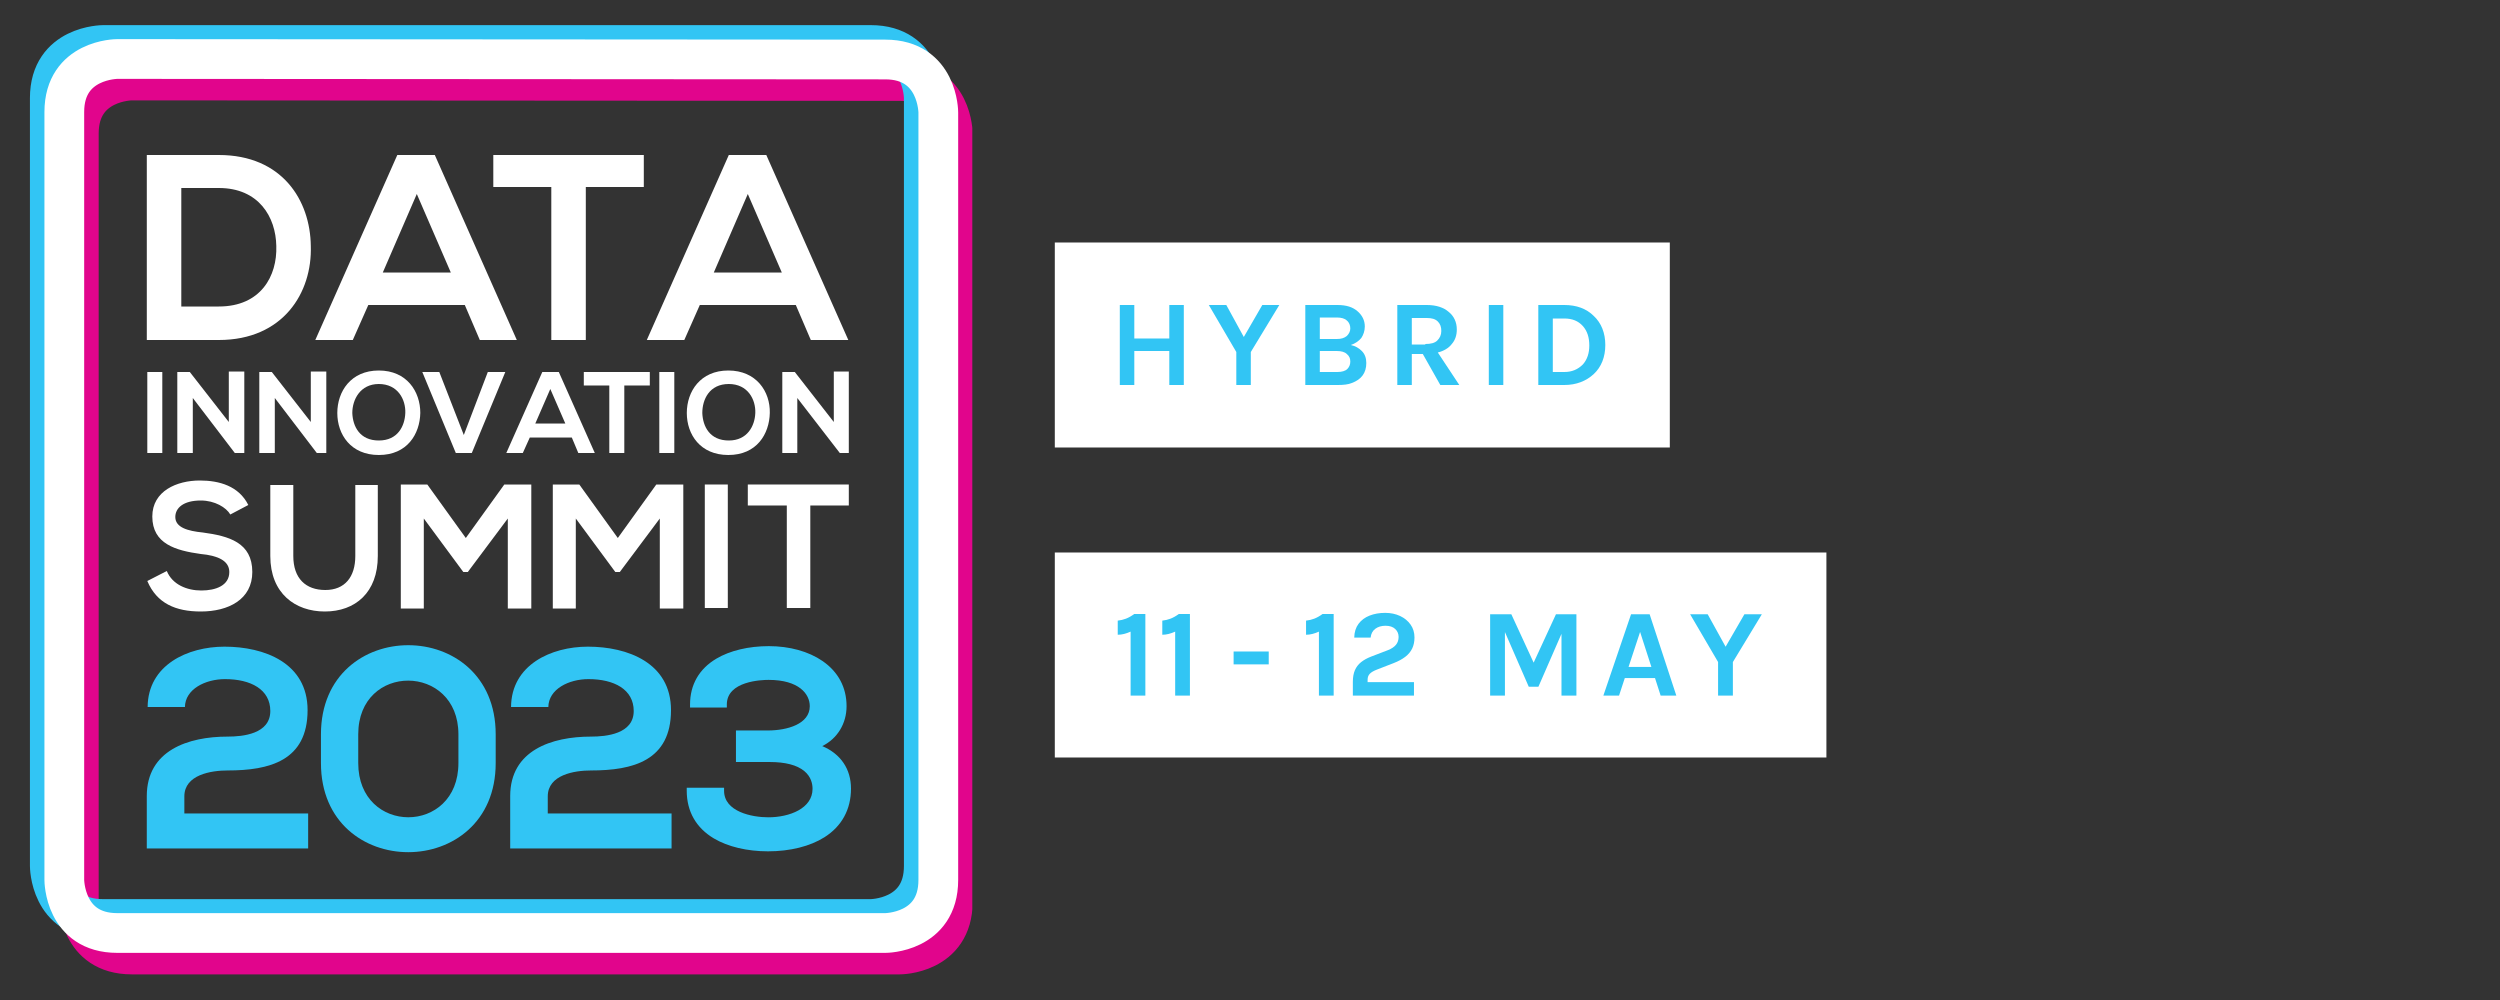
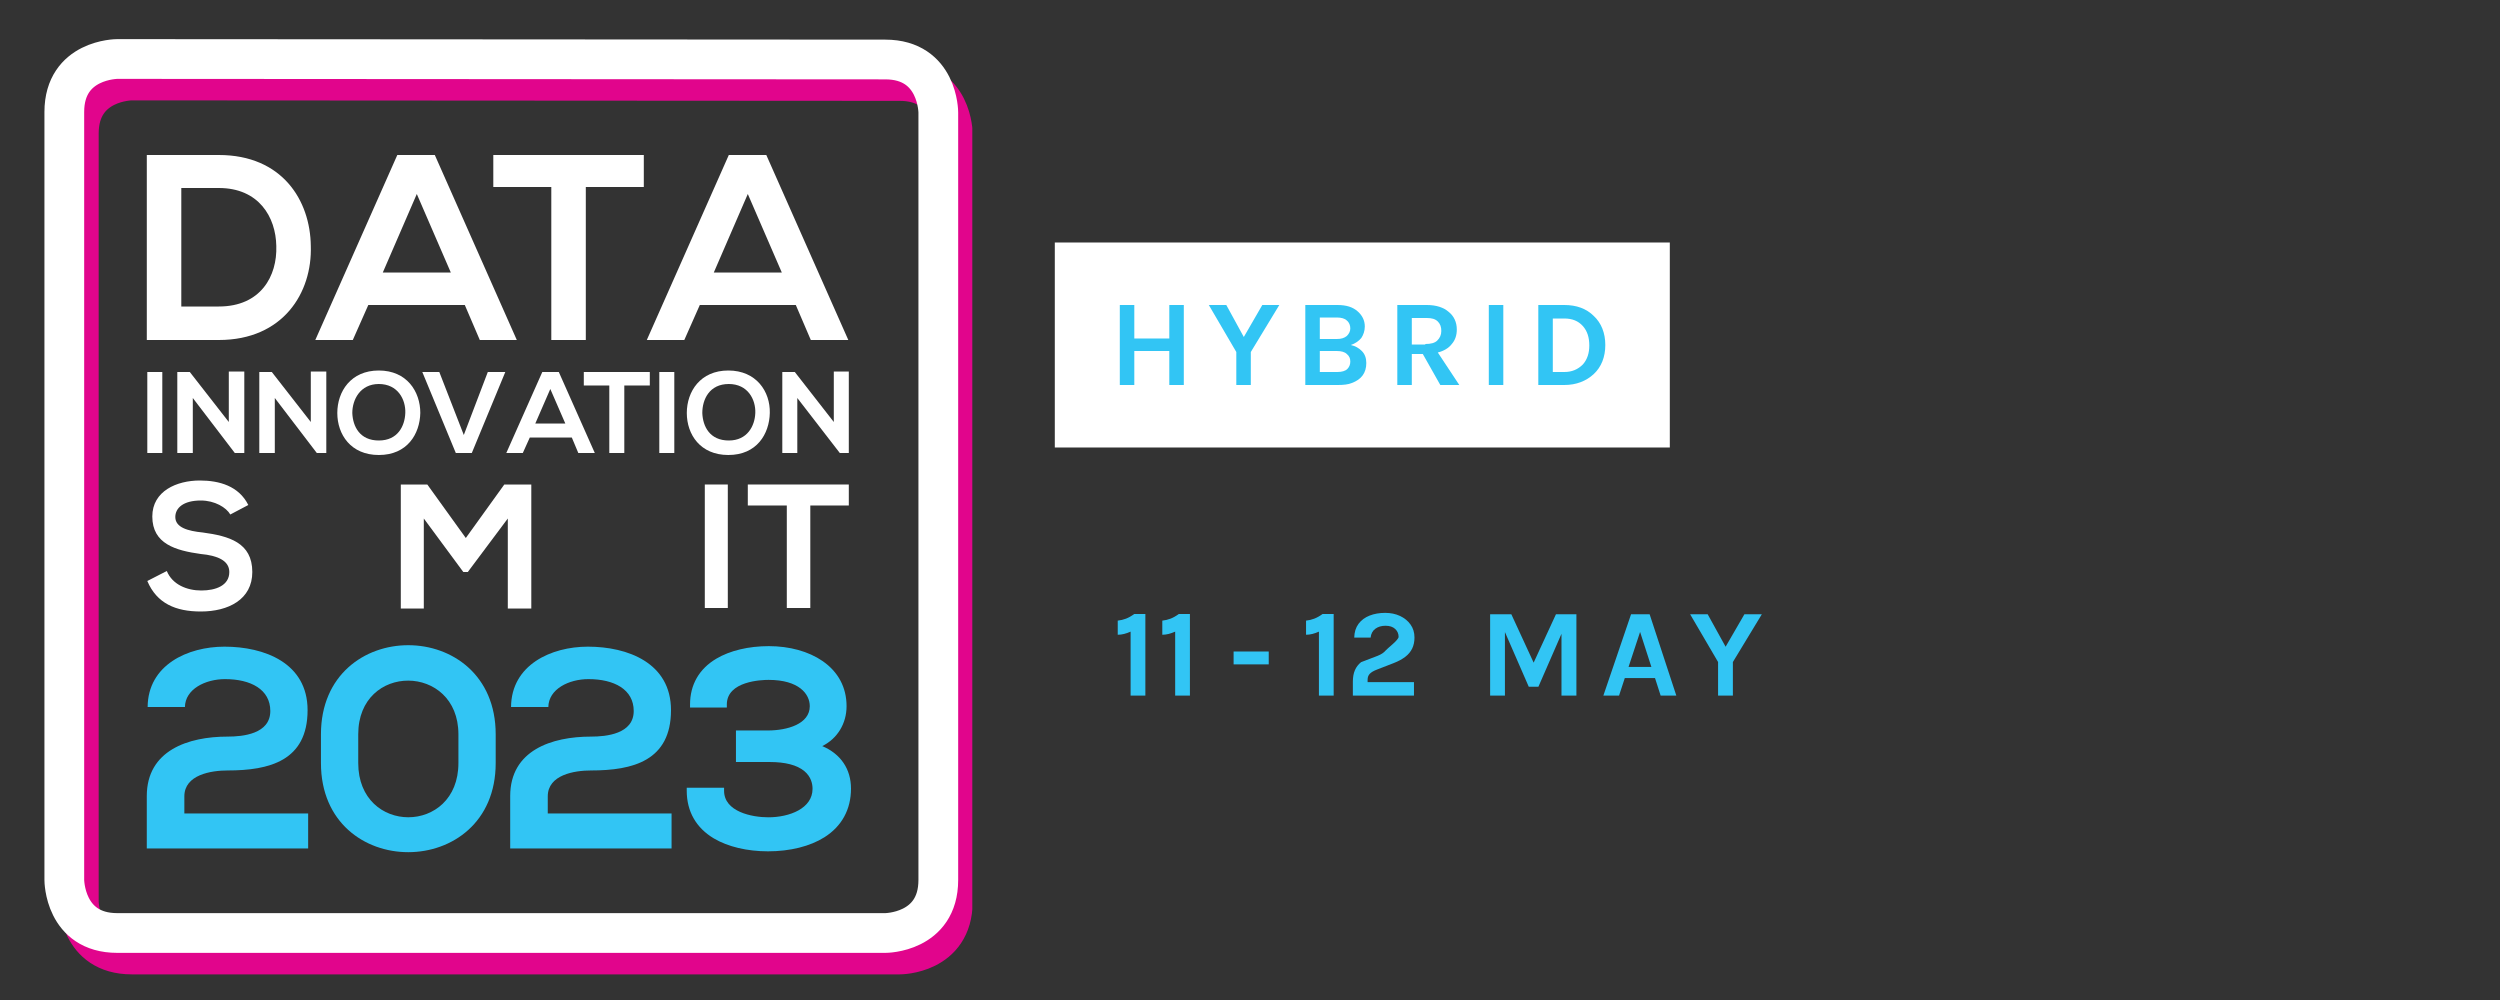
<svg xmlns="http://www.w3.org/2000/svg" xmlns:xlink="http://www.w3.org/1999/xlink" version="1.1" id="Layer_1" x="0px" y="0px" viewBox="0 0 500 200" style="enable-background:new 0 0 500 200;" xml:space="preserve">
  <rect x="0" y="0" width="500" height="200" fill="#333333" stroke="none" />
  <style type="text/css">
	
		.st0{clip-path:url(#SVGID_00000072252690351449764080000003969973268579903142_);fill:none;stroke:#E1058C;stroke-width:7.949;}
	.st1{clip-path:url(#SVGID_00000023268934674429181980000017394292450508116865_);fill:#FFFFFF;}
	.st2{fill:#FFFFFF;}
	.st3{clip-path:url(#SVGID_00000007402767623865477290000001091711846578653599_);fill:#FFFFFF;}
	.st4{clip-path:url(#SVGID_00000144298158222815642620000009463791606809484460_);fill:#FFFFFF;}
	.st5{clip-path:url(#SVGID_00000123419160532285614870000007653269351287590057_);fill:#FFFFFF;}
	.st6{clip-path:url(#SVGID_00000006691853242554157840000009188189182681432748_);fill:#FFFFFF;}
	
		.st7{clip-path:url(#SVGID_00000049208989010764814370000010992717844159933577_);fill:none;stroke:#32C5F4;stroke-width:7.949;}
	
		.st8{clip-path:url(#SVGID_00000180343351830525048650000010703445402868887483_);fill:none;stroke:#FFFFFF;stroke-width:7.949;}
	.st9{fill:#32C5F4;}
</style>
  <g>
    <g>
      <g>
        <g>
          <g>
            <g>
              <g>
                <g>
                  <defs>
                    <rect id="SVGID_1_" x="5.961" y="5" width="188.5" height="190" />
                  </defs>
                  <clipPath id="SVGID_00000144330601813358628950000006137912195082348932_">
                    <use xlink:href="#SVGID_1_" style="overflow:visible;" />
                  </clipPath>
                  <path style="clip-path:url(#SVGID_00000144330601813358628950000006137912195082348932_);fill:none;stroke:#E1058C;stroke-width:7.949;" d="          M26.361,16.1c0,0-10.6,0-10.6,10.6v153.6c0,0,0,10.6,10.6,10.6          h153.6c0,0,10.6,0,10.6-10.6v-153.5c0,0,0-10.6-10.6-10.6L26.361,16.1          z" />
                </g>
              </g>
            </g>
          </g>
        </g>
        <g>
          <g>
            <g>
              <g>
                <g>
                  <defs>
                    <rect id="SVGID_00000118393887822487210820000008975744147935129995_" x="5.961" y="5" width="188.5" height="190" />
                  </defs>
                  <clipPath id="SVGID_00000140000458309564144510000004594239179383614610_">
                    <use xlink:href="#SVGID_00000118393887822487210820000008975744147935129995_" style="overflow:visible;" />
                  </clipPath>
                  <path style="clip-path:url(#SVGID_00000140000458309564144510000004594239179383614610_);fill:#FFFFFF;" d="          M36.261,61.3h7.5c8.4,0,11.7-6.1,11.5-12.1          c-0.1-5.8-3.5-11.6-11.5-11.6h-7.5V61.3L36.261,61.3z M62.161,49.2          c0.3,9.3-5.5,18.8-18.4,18.8H29.361V31h14.4          C56.461,31,62.061,40.1,62.161,49.2" />
                </g>
              </g>
            </g>
          </g>
        </g>
        <path class="st2" d="M83.361,38.8l-6.8,15.7h13.6L83.361,38.8z M92.961,61     H73.661l-3.1,7h-7.5l16.4-37h7.5l16.4,37h-7.4L92.961,61     z" />
        <polygon class="st2" points="110.261,37.4 98.661,37.4 98.661,31 128.761,31      128.761,37.4 117.161,37.4 117.161,68 110.261,68    " />
        <path class="st2" d="M149.561,38.8l-6.8,15.7h13.6L149.561,38.8z M159.161,61     h-19.2l-3.1,7h-7.5l16.4-37h7.5l16.4,37h-7.5L159.161,61z" />
        <rect x="29.461" y="74.4" class="st2" width="3" height="16.2" />
        <polygon class="st2" points="45.761,74.3 48.861,74.3 48.861,90.6 46.961,90.6      46.961,90.6 38.561,79.6 38.561,90.6 35.461,90.6 35.461,74.4      37.961,74.4 45.761,84.4    " />
        <polygon class="st2" points="62.161,74.3 65.261,74.3 65.261,90.6 63.361,90.6      63.361,90.6 54.961,79.6 54.961,90.6 51.861,90.6 51.861,74.4      54.361,74.4 62.161,84.4    " />
        <g>
          <g>
            <g>
              <g>
                <g>
                  <g>
                    <defs>
                      <rect id="SVGID_00000055692947012295300260000016460884592127480988_" x="5.961" y="5" width="188.5" height="190" />
                    </defs>
                    <clipPath id="SVGID_00000022519964394965896650000008796830795182347708_">
                      <use xlink:href="#SVGID_00000055692947012295300260000016460884592127480988_" style="overflow:visible;" />
                    </clipPath>
                    <path style="clip-path:url(#SVGID_00000022519964394965896650000008796830795182347708_);fill:#FFFFFF;" d="           M70.461,82.6c0.1,2.7,1.5,5.5,5.3,5.5s5.2-2.9,5.3-5.5           c0.1-2.7-1.5-5.8-5.3-5.8           C72.061,76.8,70.461,79.9,70.461,82.6 M84.061,82.6           c-0.1,4.2-2.6,8.4-8.3,8.4c-5.6,0-8.3-4.1-8.3-8.4           s2.7-8.5,8.3-8.5S84.061,78.3,84.061,82.6" />
                  </g>
                </g>
              </g>
            </g>
          </g>
        </g>
        <polygon class="st2" points="94.361,90.6 91.161,90.6 84.461,74.4 87.861,74.4      92.761,87 97.561,74.4 101.061,74.4    " />
        <path class="st2" d="M110.061,77.8l-3,6.9h6L110.061,77.8z M114.361,87.5h-8.4     l-1.4,3.1h-3.3l7.2-16.2h3.3l7.2,16.2h-3.3L114.361,87.5z" />
        <polygon class="st2" points="121.861,77.1 116.761,77.1 116.761,74.4 129.961,74.4      129.961,77.1 124.861,77.1 124.861,90.6 121.861,90.6    " />
        <rect x="131.861" y="74.4" class="st2" width="3" height="16.2" />
        <g>
          <g>
            <g>
              <g>
                <g>
                  <g>
                    <defs>
                      <rect id="SVGID_00000173852707898436797470000005780148025337318795_" x="5.961" y="5" width="188.5" height="190" />
                    </defs>
                    <clipPath id="SVGID_00000048479421482011986430000005111070378887359151_">
                      <use xlink:href="#SVGID_00000173852707898436797470000005780148025337318795_" style="overflow:visible;" />
                    </clipPath>
                    <path style="clip-path:url(#SVGID_00000048479421482011986430000005111070378887359151_);fill:#FFFFFF;" d="           M140.461,82.6c0.1,2.7,1.5,5.5,5.3,5.5c3.7,0,5.2-2.9,5.3-5.5           c0.1-2.7-1.5-5.8-5.3-5.8           C141.861,76.8,140.461,79.9,140.461,82.6 M153.961,82.6           c-0.1,4.2-2.6,8.4-8.3,8.4c-5.6,0-8.3-4.1-8.3-8.4           s2.7-8.5,8.3-8.5S154.061,78.3,153.961,82.6" />
                  </g>
                </g>
              </g>
            </g>
          </g>
        </g>
        <polygon class="st2" points="166.761,74.3 169.761,74.3 169.761,90.6 167.961,90.6      167.961,90.6 159.461,79.6 159.461,90.6 156.461,90.6 156.461,74.4      158.961,74.4 166.761,84.4    " />
        <g>
          <g>
            <g>
              <g>
                <g>
                  <g>
                    <defs>
                      <rect id="SVGID_00000136375591798557044920000010540597575152634767_" x="5.961" y="5" width="188.5" height="190" />
                    </defs>
                    <clipPath id="SVGID_00000118397896656092704380000016040023442705134262_">
                      <use xlink:href="#SVGID_00000136375591798557044920000010540597575152634767_" style="overflow:visible;" />
                    </clipPath>
                    <path style="clip-path:url(#SVGID_00000118397896656092704380000016040023442705134262_);fill:#FFFFFF;" d="           M46.061,102.9c-0.8-1.4-3.1-2.8-5.9-2.8           c-3.5,0-5.1,1.5-5.1,3.3c0,2.1,2.5,2.8,5.5,3.1           c5.2,0.7,9.9,2,9.9,7.9c0,5.5-4.8,7.9-10.3,7.9           c-5,0-8.8-1.6-10.7-6.1l3.9-2c1.1,2.7,4,3.9,6.9,3.9           s5.6-1,5.6-3.7c0-2.3-2.4-3.3-5.7-3.6           c-5-0.7-9.7-2-9.7-7.5c0-5.1,4.9-7.2,9.5-7.2           c3.9,0,7.8,1.1,9.7,4.9L46.061,102.9z" />
                  </g>
                </g>
              </g>
            </g>
          </g>
          <g>
            <g>
              <g>
                <g>
                  <g>
                    <defs>
-                       <rect id="SVGID_00000178902306426400099930000017344618699409730473_" x="5.961" y="5" width="188.5" height="190" />
-                     </defs>
+                       </defs>
                    <clipPath id="SVGID_00000025438077552506877630000002189848784644204201_">
                      <use xlink:href="#SVGID_00000178902306426400099930000017344618699409730473_" style="overflow:visible;" />
                    </clipPath>
                    <path style="clip-path:url(#SVGID_00000025438077552506877630000002189848784644204201_);fill:#FFFFFF;" d="           M75.561,97v14.2c0,7.3-4.5,11.1-10.6,11.1           c-5.9,0-10.9-3.6-10.9-11.1V97h4.6v14.2           c0,4.5,2.5,6.8,6.4,6.8s6-2.6,6-6.8V97H75.561z" />
                  </g>
                </g>
              </g>
            </g>
          </g>
        </g>
        <polygon class="st2" points="101.561,103.7 93.561,114.4 92.661,114.4 84.761,103.7      84.761,121.7 80.161,121.7 80.161,96.9 85.461,96.9 93.161,107.6      100.861,96.9 106.261,96.9 106.261,121.7 101.561,121.7    " />
-         <polygon class="st2" points="131.961,103.7 123.961,114.4 123.061,114.4 115.161,103.7      115.161,121.7 110.561,121.7 110.561,96.9 115.861,96.9 123.561,107.6      131.261,96.9 136.661,96.9 136.661,121.7 131.961,121.7    " />
        <rect x="140.961" y="96.9" class="st2" width="4.6" height="24.7" />
        <polygon class="st2" points="157.361,101.1 149.561,101.1 149.561,96.9 169.761,96.9      169.761,101.1 162.061,101.1 162.061,121.6 157.361,121.6    " />
        <g>
          <g>
            <g>
              <g>
                <g>
                  <g>
                    <defs>
                      <rect id="SVGID_00000137828930314021368420000006856491801305074084_" x="5.961" y="5" width="188.5" height="190" />
                    </defs>
                    <clipPath id="SVGID_00000152266606867430006340000011213590466107580314_">
                      <use xlink:href="#SVGID_00000137828930314021368420000006856491801305074084_" style="overflow:visible;" />
                    </clipPath>
-                     <path style="clip-path:url(#SVGID_00000152266606867430006340000011213590466107580314_);fill:none;stroke:#32C5F4;stroke-width:7.949;" d="           M20.661,9c0,0-10.7,0-10.7,10.6v153.6c0,0,0,10.6,10.6,10.6           h153.6c0,0,10.6,0,10.6-10.6V19.6c0,0,0-10.6-10.6-10.6           C174.161,9,20.661,9,20.661,9z" />
                  </g>
                </g>
              </g>
            </g>
          </g>
          <g>
            <g>
              <g>
                <g>
                  <g>
                    <defs>
                      <rect id="SVGID_00000108299806124906748600000015194560044756009397_" x="5.961" y="5" width="188.5" height="190" />
                    </defs>
                    <clipPath id="SVGID_00000118355113068875744310000005761346727500052865_">
                      <use xlink:href="#SVGID_00000108299806124906748600000015194560044756009397_" style="overflow:visible;" />
                    </clipPath>
                    <path style="clip-path:url(#SVGID_00000118355113068875744310000005761346727500052865_);fill:none;stroke:#FFFFFF;stroke-width:7.949;" d="           M23.461,11.8c0,0-10.6,0-10.6,10.6V176c0,0,0,10.6,10.6,10.6h153.6           c0,0,10.6,0,10.6-10.6v-153.5c0,0,0-10.6-10.6-10.6L23.461,11.8           L23.461,11.8L23.461,11.8z" />
                  </g>
                </g>
              </g>
            </g>
          </g>
        </g>
      </g>
      <g>
        <g>
          <rect x="210.961" y="48.5" class="st2" width="123" height="41" />
          <g>
            <path class="st9" d="M226.861,61v6.7h7v-6.7h2.9v16h-2.9v-6.8h-7v6.8       h-2.9V61H226.861z" />
            <path class="st9" d="M245.261,61l3.5,6.4l3.7-6.4h3.4l-5.7,9.4v6.6       h-2.9v-6.6l-5.5-9.4H245.261z" />
            <path class="st9" d="M261.061,61h6.4c1.8,0,3.1,0.4,4.1,1.3       c0.9,0.8,1.4,1.8,1.4,3c0,0.9-0.3,1.7-0.7,2.3       c-0.5,0.6-1.2,1.1-2.1,1.4c0.9,0.2,1.6,0.6,2.2,1.2       s0.9,1.4,0.9,2.4c0,2-1,3.3-2.9,4C269.661,76.9,268.661,77,267.561,77       h-6.5V61z M263.961,67.8h3.4c0.9,0,1.5-0.2,2-0.6       c0.4-0.4,0.7-0.9,0.7-1.5S269.861,64.5,269.361,64.1       c-0.4-0.4-1.1-0.6-2-0.6h-3.4V67.8z M267.461,74.4       c0.9,0,1.6-0.2,2-0.6s0.6-0.9,0.6-1.5s-0.2-1.1-0.7-1.5       c-0.4-0.4-1.1-0.6-2-0.6h-3.4v4.2H267.461z" />
            <path class="st9" d="M291.361,65.9c0,1.1-0.3,2.1-1,2.9       c-0.6,0.8-1.6,1.4-2.8,1.7l4.3,6.5h-3.8l-3.5-6.2h-2.2v6.2       h-2.9V61h5.9c1.9,0,3.4,0.5,4.4,1.4       C290.761,63.2,291.361,64.4,291.361,65.9z M285.061,68.8       c1.1,0,1.9-0.2,2.4-0.7S288.261,67,288.261,66.2       s-0.2-1.4-0.7-1.9c-0.5-0.5-1.2-0.7-2.2-0.7h-3v5.3h2.7       V68.8z" />
            <path class="st9" d="M297.761,61h2.9v16h-2.9V61z" />
            <path class="st9" d="M312.861,61c2.4,0,4.4,0.7,5.9,2.2       c1.5,1.4,2.3,3.4,2.3,5.8s-0.8,4.4-2.3,5.8       s-3.5,2.2-5.9,2.2h-5.2V61H312.861z M310.561,74.4h2.3       c1.5,0,2.7-0.5,3.7-1.5c0.9-1,1.3-2.3,1.3-3.8       c0-1.6-0.4-2.9-1.3-3.9s-2.1-1.5-3.7-1.5h-2.3V74.4z" />
          </g>
        </g>
        <g>
-           <rect x="210.961" y="110.5" class="st2" width="154.32" height="41" />
-         </g>
+           </g>
      </g>
      <g>
        <g>
          <path class="st9" d="M164.448,149.218c3.003-1.485,4.865-4.467,4.865-7.989      c0-3.743-1.669-6.869-4.827-9.04c-2.779-1.91-6.584-2.962-10.715-2.962      c-4.045,0-7.774,0.89-10.5,2.505c-3.443,2.039-5.262,5.209-5.262,9.166      v0.61h7.358v-0.61c0-4.684,6.955-4.921,8.35-4.921      c6.081,0,8.239,2.83,8.239,5.253c0,3.591-4.528,4.866-8.405,4.866h-6.361v6.307      h6.748c3.137,0,5.465,0.609,6.919,1.81c1.365,1.128,1.652,2.555,1.652,3.553      c0,3.913-4.586,5.695-8.847,5.695c-3.286,0-8.847-1.118-8.847-5.308v-0.61      h-7.468v0.61c0,4.126,1.877,7.422,5.428,9.532      c2.802,1.664,6.649,2.581,10.833,2.581c4.418,0,8.432-1.006,11.305-2.833      c3.459-2.2,5.287-5.562,5.287-9.722      C170.198,153.794,168.126,150.772,164.448,149.218z" />
          <path class="st9" d="M29.528,141.399c0.056-8.424,8.025-12.067,15.368-12.067      c7.969,0,16.62,3.246,16.62,12.695c0,10.13-7.627,12.066-15.993,12.066      c-3.302,0-8.653,0.855-8.653,5.18v3.416h24.76v7.002H29.357v-10.473      c0-9.165,8.312-11.898,16.166-11.898c3.016,0,8.538-0.512,8.538-5.122      c0-4.325-3.927-6.374-9.051-6.374c-3.927,0-7.969,1.992-8.025,5.577H29.528z" />
          <path class="st9" d="M71.648,152.612c0,14.457,20.036,14.457,20.036,0v-5.749      c0-14.231-20.036-14.401-20.036,0V152.612z M64.191,146.863      c0-23.792,34.948-23.736,34.948,0v5.749c0,23.736-34.948,23.792-34.948,0V146.863z" />
          <path class="st9" d="M102.21,141.399c0.056-8.424,8.025-12.067,15.368-12.067      c7.968,0,16.622,3.246,16.622,12.695c0,10.13-7.629,12.066-15.995,12.066      c-3.302,0-8.652,0.855-8.652,5.18v3.416h24.759v7.002h-32.273v-10.473      c0-9.165,8.312-11.898,16.166-11.898c3.016,0,8.538-0.512,8.538-5.122      c0-4.325-3.927-6.374-9.051-6.374c-3.927,0-7.968,1.992-8.025,5.577H102.21z" />
        </g>
      </g>
    </g>
    <g>
      <path class="st9" d="M302.265,122.85l4.464,9.68l4.464-9.68h4.088V139.125h-2.984v-12.363    l-4.614,10.583H305.75l-4.765-10.934V139.125h-2.959v-16.275H302.265z" />
      <path class="st9" d="M326.213,122.85h3.712L335.266,139.125h-3.135l-1.128-3.511h-6.044    L323.806,139.125h-3.135L326.213,122.85z M325.712,133.382h4.563l-2.257-6.996    L325.712,133.382z" />
      <path class="st9" d="M341.535,122.85l3.586,6.495l3.762-6.495h3.485l-5.792,9.555V139.125    h-2.96v-6.721l-5.592-9.555H341.535z" />
    </g>
    <g>
      <path class="st9" d="M226.846,122.8h2.226V139.125h-2.95v-12.8    c-0.441,0.2-0.875,0.354-1.3,0.462c-0.425,0.108-0.851,0.163-1.275,0.163    V124.125c0.566-0.059,1.117-0.189,1.65-0.394S226.279,123.217,226.846,122.8z" />
      <path class="st9" d="M235.758,122.8h2.226V139.125h-2.95v-12.8    c-0.441,0.2-0.875,0.354-1.3,0.462c-0.425,0.108-0.851,0.163-1.275,0.163    V124.125c0.566-0.059,1.117-0.189,1.65-0.394S235.191,123.217,235.758,122.8z" />
      <path class="st9" d="M246.721,132.875v-2.575h7.024V132.875H246.721z" />
      <path class="st9" d="M264.508,122.8h2.226V139.125h-2.95v-12.8    c-0.441,0.2-0.875,0.354-1.3,0.462c-0.425,0.108-0.851,0.163-1.275,0.163    V124.125c0.566-0.059,1.117-0.189,1.65-0.394S263.941,123.217,264.508,122.8z" />
-       <path class="st9" d="M270.57,139.125v-2.775c0-0.908,0.138-1.679,0.412-2.312    c0.275-0.633,0.686-1.168,1.231-1.605s1.231-0.814,2.057-1.132l3.325-1.274    c0.725-0.292,1.26-0.65,1.605-1.075S279.721,128,279.721,127.375    s-0.228-1.152-0.682-1.581c-0.454-0.43-1.103-0.644-1.943-0.644    c-0.809,0-1.486,0.202-2.031,0.605c-0.546,0.404-0.861,0.994-0.944,1.77h-3.274    c0.024-1.108,0.312-2.029,0.862-2.763s1.287-1.281,2.212-1.644    c0.926-0.363,1.967-0.544,3.125-0.544c1.092,0,2.079,0.206,2.963,0.618    c0.883,0.413,1.585,0.988,2.106,1.726c0.521,0.737,0.781,1.598,0.781,2.581    c0,0.833-0.152,1.566-0.456,2.2c-0.305,0.633-0.765,1.188-1.382,1.662    c-0.616,0.476-1.396,0.896-2.337,1.263l-3.351,1.3    c-0.649,0.25-1.121,0.527-1.412,0.831c-0.292,0.305-0.438,0.702-0.438,1.194v0.475    h9.274V139.125H270.57z" />
+       <path class="st9" d="M270.57,139.125v-2.775c0-0.908,0.138-1.679,0.412-2.312    c0.275-0.633,0.686-1.168,1.231-1.605l3.325-1.274    c0.725-0.292,1.26-0.65,1.605-1.075S279.721,128,279.721,127.375    s-0.228-1.152-0.682-1.581c-0.454-0.43-1.103-0.644-1.943-0.644    c-0.809,0-1.486,0.202-2.031,0.605c-0.546,0.404-0.861,0.994-0.944,1.77h-3.274    c0.024-1.108,0.312-2.029,0.862-2.763s1.287-1.281,2.212-1.644    c0.926-0.363,1.967-0.544,3.125-0.544c1.092,0,2.079,0.206,2.963,0.618    c0.883,0.413,1.585,0.988,2.106,1.726c0.521,0.737,0.781,1.598,0.781,2.581    c0,0.833-0.152,1.566-0.456,2.2c-0.305,0.633-0.765,1.188-1.382,1.662    c-0.616,0.476-1.396,0.896-2.337,1.263l-3.351,1.3    c-0.649,0.25-1.121,0.527-1.412,0.831c-0.292,0.305-0.438,0.702-0.438,1.194v0.475    h9.274V139.125H270.57z" />
    </g>
  </g>
</svg>